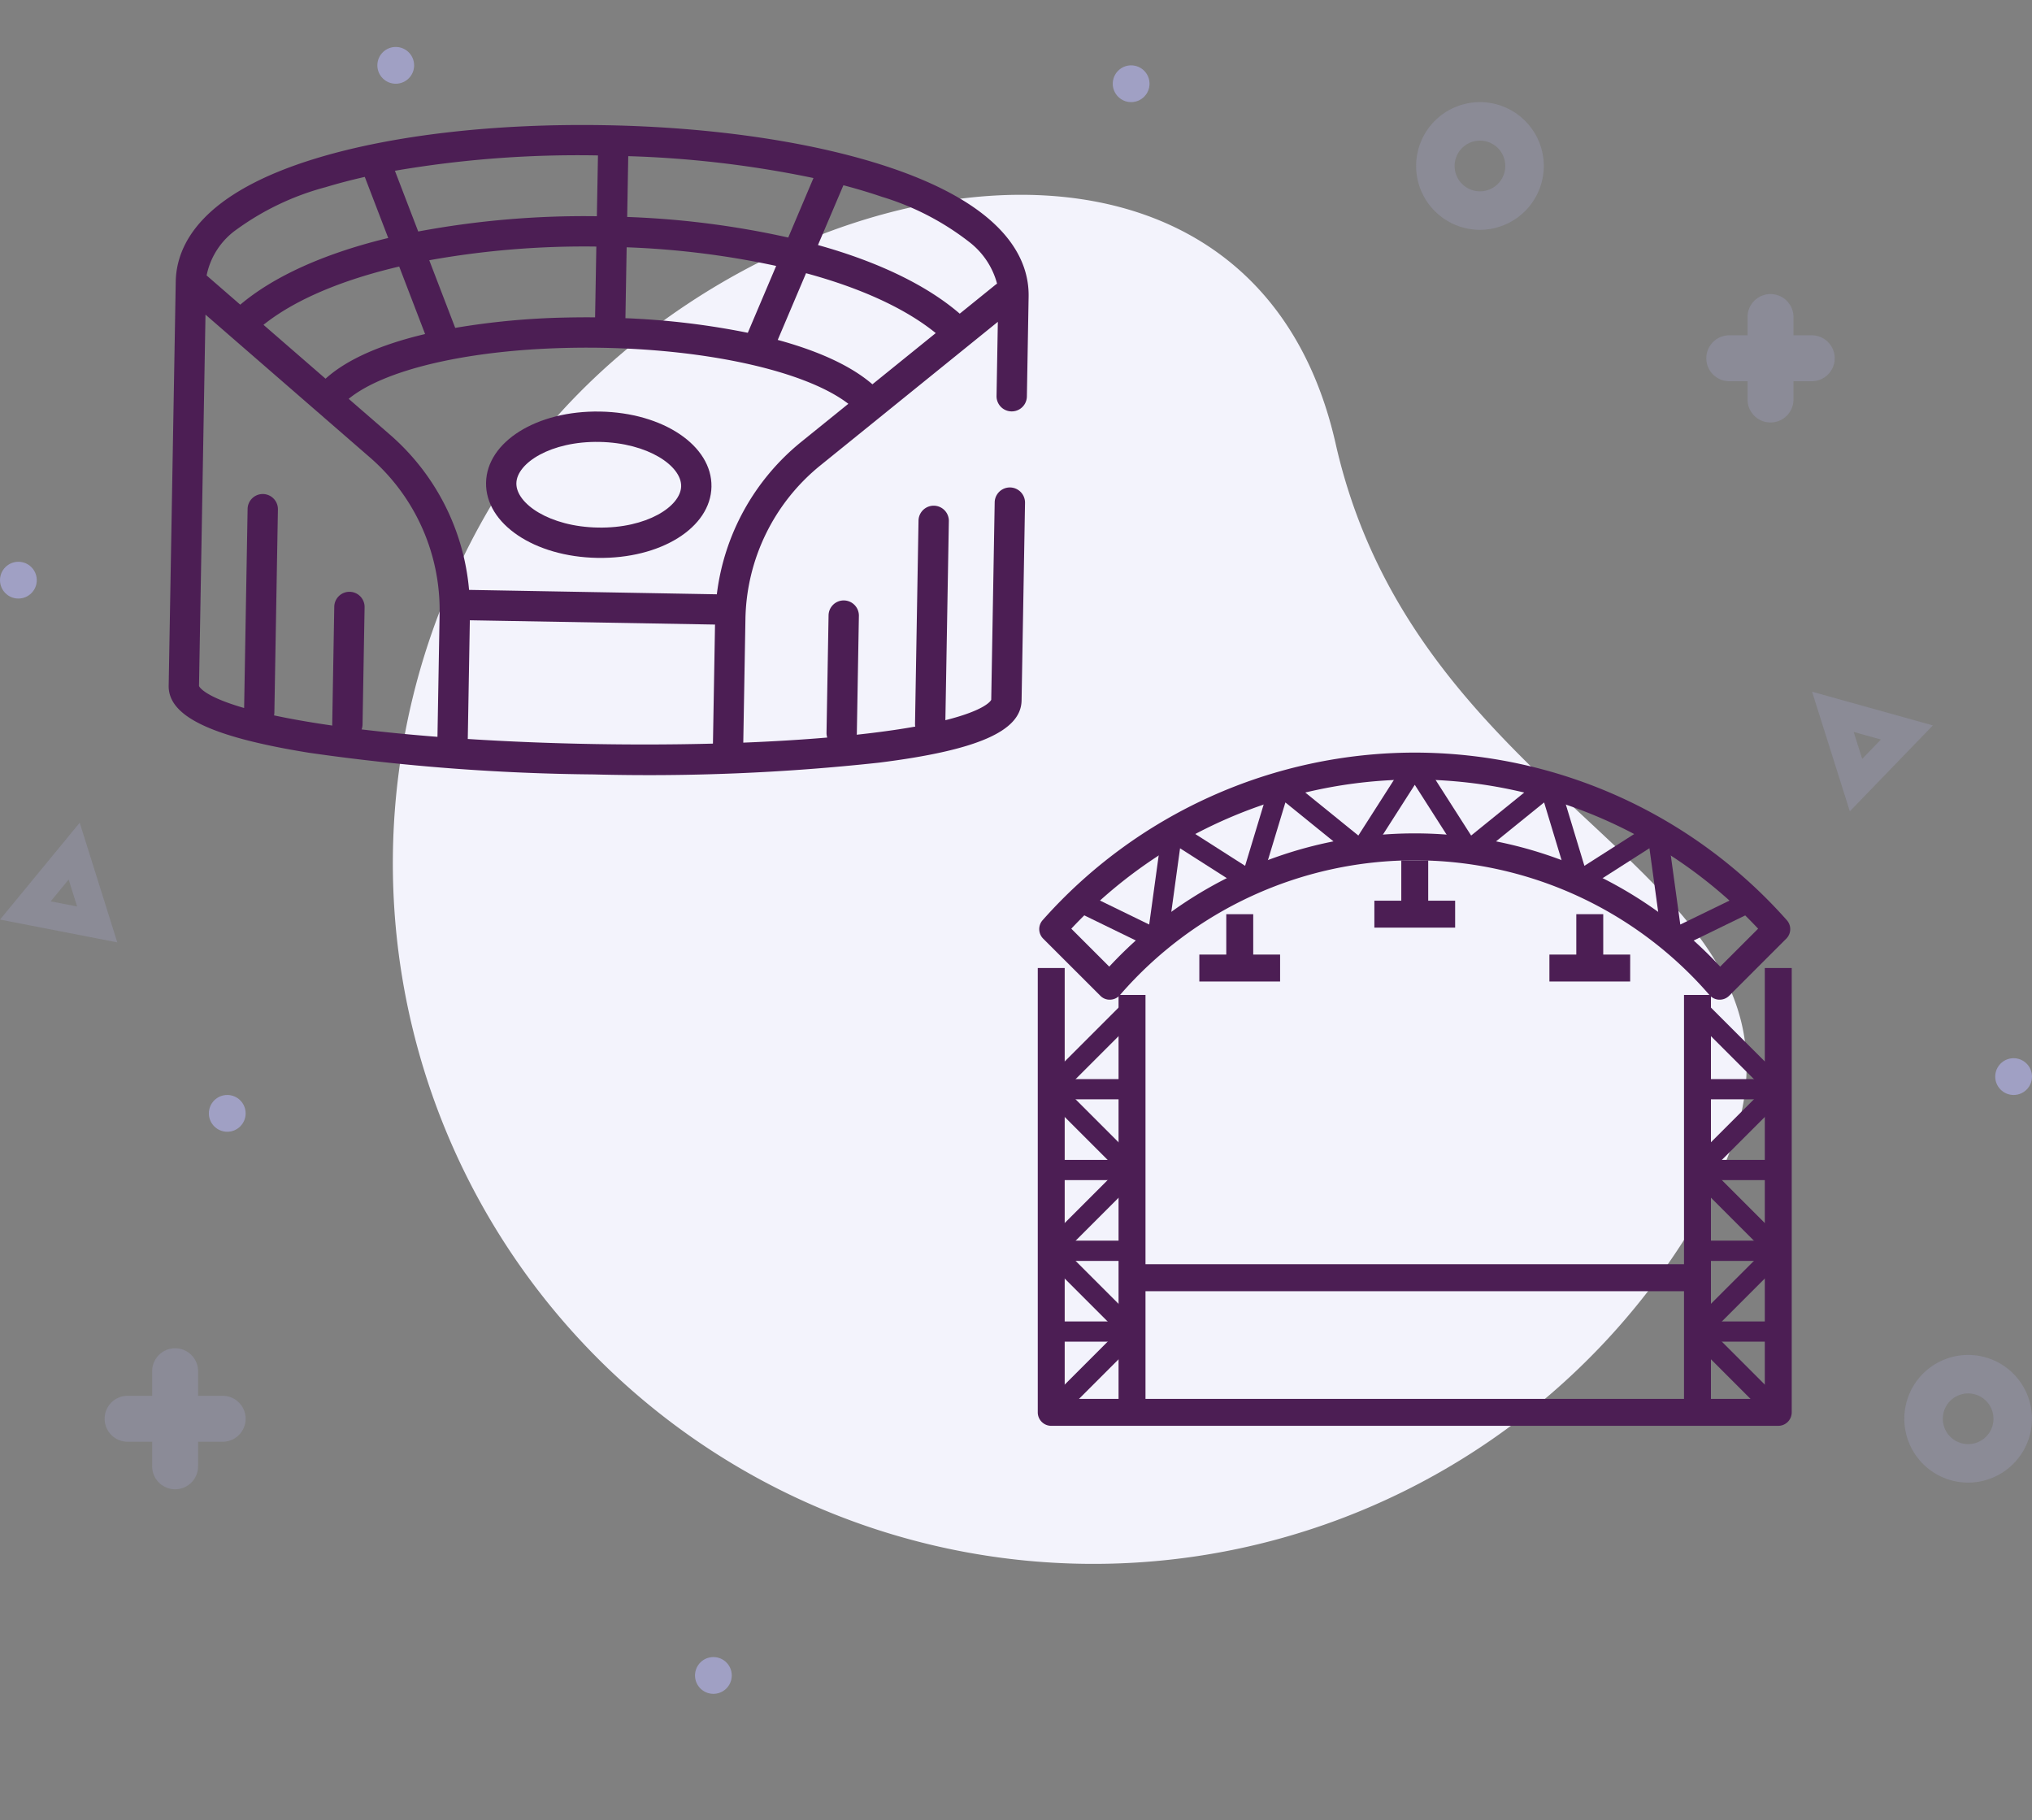
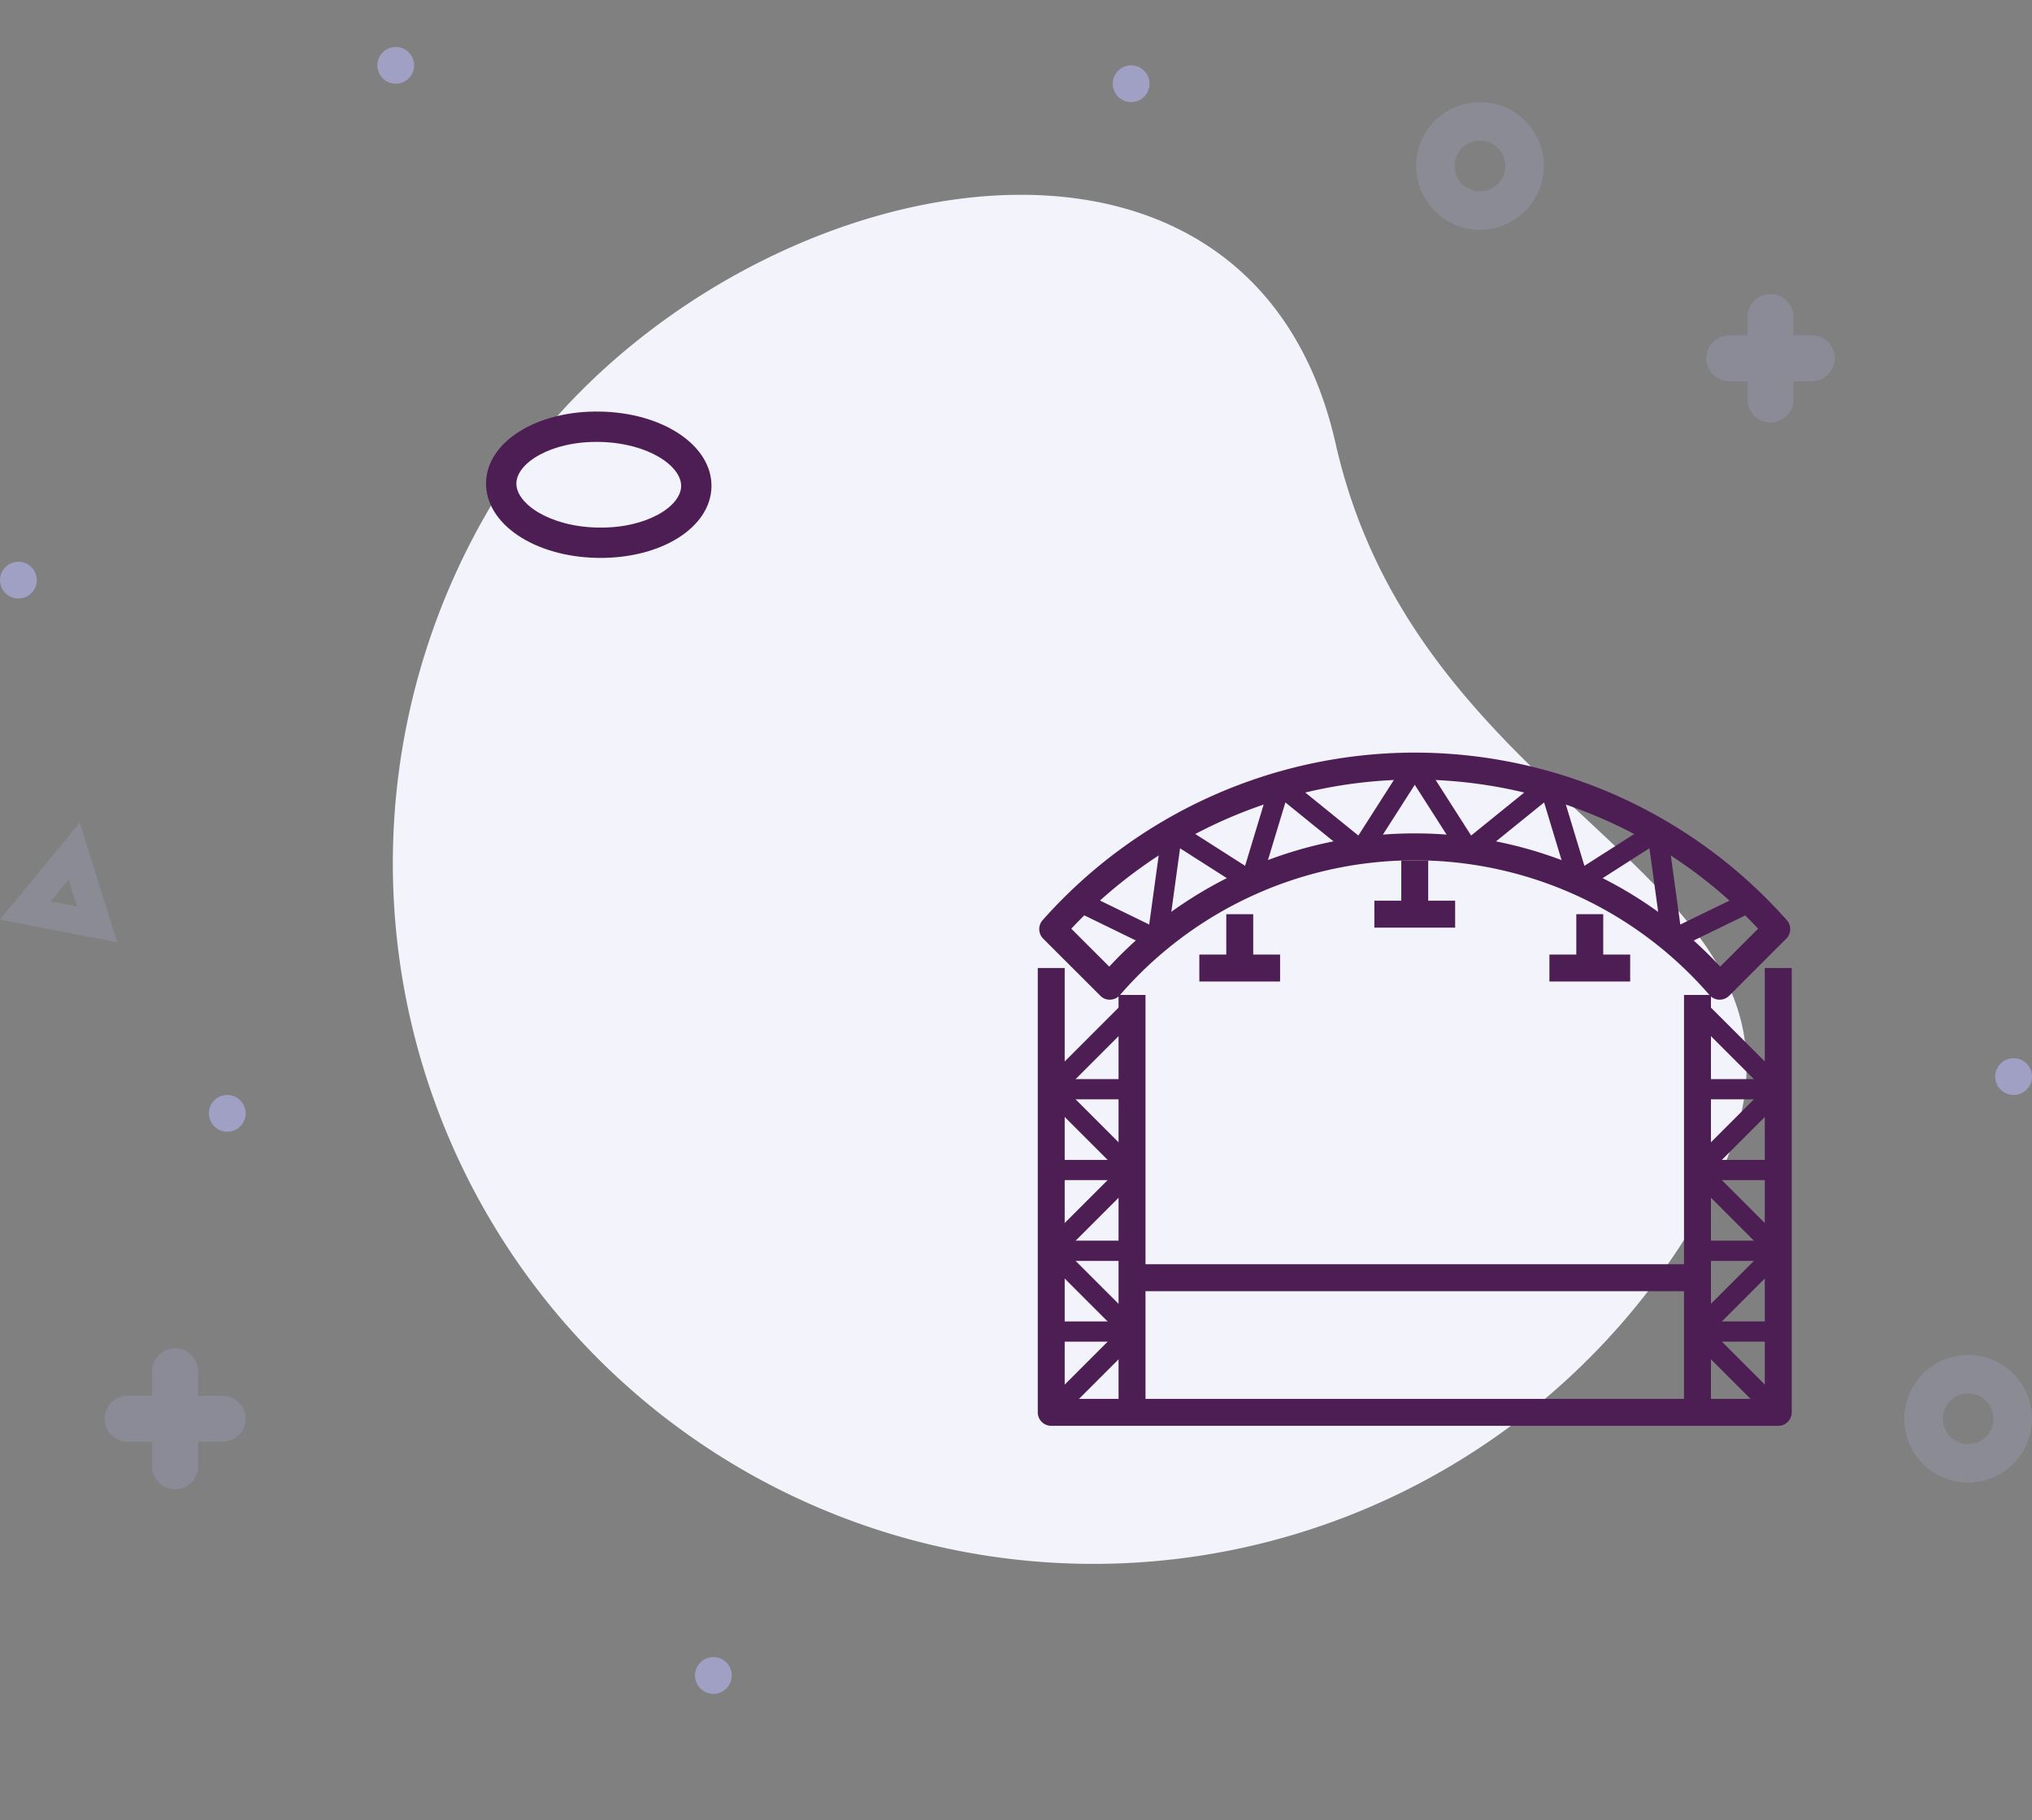
<svg xmlns="http://www.w3.org/2000/svg" width="221.051" height="198.006" viewBox="0 0 221.051 198.006">
  <rect x="0" y="0" width="221.051" height="198.006" fill="#808080" stroke="none" />
  <defs>
    <style>
      .cls-1 {
        fill: #4c1e54;
      }

      .cls-2 {
        fill: #f3f3fc;
        mix-blend-mode: multiply;
        isolation: isolate;
      }

      .cls-3 {
        clip-path: url(#clip-path);
      }

      .cls-4 {
        clip-path: url(#clip-path-2);
      }

      .cls-5, .cls-7 {
        fill: #a0a0c4;
      }

      .cls-5, .cls-6 {
        opacity: 0.33;
      }
    </style>
    <clipPath id="clip-path">
      <path id="Path_29764" data-name="Path 29764" class="cls-1" d="M0,1.853H93.549V-68.833H0Z" transform="translate(0 68.833)" />
    </clipPath>
    <clipPath id="clip-path-2">
      <path id="Path_29767" data-name="Path 29767" class="cls-1" d="M0,1.92H82.018V-71.311H0Z" transform="translate(0 71.311)" />
    </clipPath>
  </defs>
  <g id="speakers_stage_" data-name="speakers stage " transform="translate(-1142.502 -4938)">
    <g id="Group_50152" data-name="Group 50152" transform="translate(254.345 563)">
      <path id="Path_29761" data-name="Path 29761" class="cls-2" d="M76.206,0c42.087,0,86,45.446,52.709,76.206s-10.621,76.206-52.709,76.206A76.206,76.206,0,1,1,76.206,0Z" transform="translate(903 4496.8) rotate(-60)" />
      <g id="Group_32853" data-name="Group 32853" transform="translate(906.507 4388.597)">
        <g id="Group_32852" data-name="Group 32852" class="cls-3" transform="translate(0 0)">
          <g id="Group_32850" data-name="Group 32850" transform="translate(0 0)">
-             <path id="Path_29762" data-name="Path 29762" class="cls-1" d="M2.062.123c-8.227-2.8-19.3-4.463-31.193-4.67S-52.147-3.484-60.466-.969c-12.573,3.8-15.295,9.409-15.366,13.443L-76.6,56.418c-.058,3.339,4.653,5.588,15.275,7.3a231.615,231.615,0,0,0,30.961,2.355A231.539,231.539,0,0,0,.661,64.794c10.676-1.335,15.462-3.419,15.521-6.757l.375-21.5a1.649,1.649,0,1,0-3.3-.058l-.376,21.479c-.045.1-.615,1.121-4.988,2.217l.378-21.654a1.649,1.649,0,1,0-3.3-.058L4.591,60.55a1.643,1.643,0,0,0,.026.319c-1.456.26-3.164.513-5.173.75-.392.046-.792.09-1.194.135.006-.055.01-.11.011-.166l.223-12.763a1.651,1.651,0,0,0-1.62-1.678,1.649,1.649,0,0,0-1.678,1.62L-5.037,61.53a1.628,1.628,0,0,0,.079.532c-2.833.24-5.9.426-9.135.554l.235-13.426A21.979,21.979,0,0,1-5.687,32.445L13.6,16.842l-.141,8.064a1.649,1.649,0,0,0,3.3.058l.189-10.87C17.019,10.059,14.493,4.361,2.062.123M-.044,23.637c-2.391-2.072-6.026-3.666-10.3-4.828l3.079-7.256c6.023,1.632,10.851,3.865,14.11,6.513Zm-66.244-6.471c3.2-2.561,8-4.676,14.025-6.162.243-.061.493-.118.74-.176l2.818,7.342c-.374.089-.745.18-1.106.274-4.359,1.144-7.62,2.682-9.725,4.584Zm20.859.335-2.824-7.359A95.518,95.518,0,0,1-30.078,8.654l-.135,7.7c-1.09-.01-2.171,0-3.235.023A81.583,81.583,0,0,0-45.429,17.5M-30.021,5.355a98.338,98.338,0,0,0-19.433,1.66L-51.99.41A117.54,117.54,0,0,1-29.9-1.259Zm3.241,3.378A93.28,93.28,0,0,1-10.514,10.76L-13.6,18.034a84.109,84.109,0,0,0-13.313-1.588ZM-9.2,7.672A96.305,96.305,0,0,0-26.722,5.434l.116-6.614A115.6,115.6,0,0,1-6.457,1.2ZM-69.186,6.78a29.245,29.245,0,0,1,9.674-4.59c1.34-.406,2.759-.776,4.245-1.113l2.551,6.646c-.112.027-.227.052-.338.08-6.755,1.667-12.161,4.132-15.759,7.172l-3.66-3.178A8.05,8.05,0,0,1-69.186,6.78m4.046,52.872a1.542,1.542,0,0,0,.037-.318l.386-22.083a1.65,1.65,0,0,0-1.62-1.678,1.649,1.649,0,0,0-1.678,1.62l-.378,21.655c-4.332-1.249-4.866-2.289-4.908-2.391l.705-40.4L-54.71,31.59a21.981,21.981,0,0,1,7.583,17.019l-.234,13.375c-2.913-.226-5.679-.5-8.25-.806a1.665,1.665,0,0,0,.1-.529l.223-12.763a1.65,1.65,0,0,0-1.62-1.678,1.65,1.65,0,0,0-1.678,1.62l-.223,12.763a1.492,1.492,0,0,0,.006.166c-.4-.058-.8-.116-1.189-.176-2-.306-3.7-.62-5.144-.93m34.834,3.118c-4.758-.083-9.393-.27-13.761-.551l.225-12.912,26.672.466-.226,12.95c-4.12.108-8.463.125-12.91.047M-7.762,29.88a25.271,25.271,0,0,0-9.208,16.6L-43.923,46A25.264,25.264,0,0,0-52.547,29.1l-4.471-3.882c3.842-3.149,12.784-5.279,23.649-5.539,13.3-.319,25.649,2.188,30.706,6.079ZM9.455,15.954C5.891,12.879.606,10.318-5.967,8.49L-3.2,1.985c1.473.389,2.878.809,4.2,1.26a29.24,29.24,0,0,1,9.507,4.926,8.464,8.464,0,0,1,3.009,4.521,1.568,1.568,0,0,0-.185.128Z" transform="translate(76.6 4.569)" />
-           </g>
+             </g>
          <g id="Group_32851" data-name="Group 32851" transform="translate(34.524 31.168)">
            <path id="Path_29763" data-name="Path 29763" class="cls-1" d="M.325,0C-6.55-.12-12,3.282-12.075,7.745S-6.828,15.8.047,15.917s12.322-3.282,12.4-7.745S7.2.12.325,0M.105,12.619c-5.282-.091-8.92-2.612-8.882-4.816s3.763-4.6,9.044-4.5,8.92,2.612,8.882,4.816-3.763,4.6-9.044,4.5" transform="translate(12.076 0.003)" />
          </g>
        </g>
      </g>
      <g id="Group_32859" data-name="Group 32859" transform="translate(1001.051 4456.865)">
        <g id="Group_32856" data-name="Group 32856" class="cls-4" transform="translate(0 0)">
          <g id="Group_32854" data-name="Group 32854" transform="translate(0.688 27.051)">
            <path id="Path_29765" data-name="Path 29765" class="cls-1" d="M2.073,1.193-6.714-7.6a1.1,1.1,0,0,1,0-1.553L1.3-17.16l-8.011-8.012a1.1,1.1,0,0,1,0-1.553L1.3-34.735l-8.011-8.011L-5.161-44.3l8.788,8.788-.777.776.777.777-8.011,8.01,8.011,8.011-.777.777.777.776L-4.384-8.372,3.627-.361Zm-77.536,0L-77.016-.361l8.011-8.011-8.011-8.011.776-.776-.776-.777,8.011-8.011-8.011-8.01.776-.777-.776-.776,8.788-8.788,1.553,1.554-8.011,8.011,8.011,8.011a1.1,1.1,0,0,1,0,1.553l-8.011,8.012,8.011,8.011a1.1,1.1,0,0,1,0,1.553Z" transform="translate(77.016 44.3)" />
          </g>
          <g id="Group_32855" data-name="Group 32855" transform="translate(0 23.434)">
            <path id="Path_29766" data-name="Path 29766" class="cls-1" d="M2.112,1.305H-76.978A1.465,1.465,0,0,1-78.442-.16V-48.492h2.929V-1.624h5.859V-45.563h2.93V-1.624H-8.141V-45.563h2.93V-1.624H.647V-48.492H3.576V-.16A1.465,1.465,0,0,1,2.112,1.305" transform="translate(78.442 48.492)" />
          </g>
        </g>
        <path id="Path_29768" data-name="Path 29768" class="cls-1" d="M80.515-8.164H71.728v-2.2h8.787Zm-70.3,0H1.427v-2.2h8.787Zm70.3-8.788H71.728v-2.2h8.787Zm-70.3,0H1.427v-2.2h8.787Zm70.3-8.787H71.728v-2.2h8.787Zm-70.3,0H1.427v-2.2h8.787Zm70.3-8.787H71.728v-2.2h8.787Zm-70.3,0H1.427v-2.2h8.787Z" transform="translate(0.038 72.242)" />
        <g id="Group_32858" data-name="Group 32858" class="cls-4" transform="translate(0 0)">
          <path id="Path_29769" data-name="Path 29769" class="cls-1" d="M71.762-12.726H10.249v-2.93H71.762Zm2.414-31.708h-.053a1.457,1.457,0,0,1-1.054-.505A42.387,42.387,0,0,0,41-59.593,42.392,42.392,0,0,0,8.939-44.941a1.457,1.457,0,0,1-1.054.505A1.4,1.4,0,0,1,6.8-44.864L.585-51.073a1.466,1.466,0,0,1-.061-2.009A54.169,54.169,0,0,1,41-71.311,54.157,54.157,0,0,1,81.484-53.08a1.463,1.463,0,0,1-.061,2.007l-6.212,6.21a1.463,1.463,0,0,1-1.035.429M3.644-52.156l4.129,4.127A45.318,45.318,0,0,1,41-62.523a45.312,45.312,0,0,1,33.23,14.494l4.129-4.127A51.225,51.225,0,0,0,41-68.381,51.23,51.23,0,0,0,3.644-52.156" transform="translate(0.004 71.311)" />
          <g id="Group_32857" data-name="Group 32857" transform="translate(4.018 0.402)">
            <path id="Path_29770" data-name="Path 29770" class="cls-1" d="M1.7.552a1.085,1.085,0,0,1-.518-.13A1.1,1.1,0,0,1,.615-.4l-1.387-10.1L-7.888-5.951a1.093,1.093,0,0,1-.971.106,1.1,1.1,0,0,1-.671-.712l-2.7-8.925L-19.74-9.4a1.1,1.1,0,0,1-.867.23,1.1,1.1,0,0,1-.75-.492L-26.3-17.4l-4.947,7.735A1.1,1.1,0,0,1-32-9.171a1.086,1.086,0,0,1-.867-.23l-7.508-6.08-2.7,8.925a1.1,1.1,0,0,1-.672.712,1.08,1.08,0,0,1-.971-.106l-7.116-4.542L-53.221-.4a1.1,1.1,0,0,1-.57.818,1.1,1.1,0,0,1-1,.021l-8.5-4.142.961-1.976L-55.191-2.2l1.415-10.295a1.1,1.1,0,0,1,.627-.846,1.1,1.1,0,0,1,1.052.071l7.339,4.685,2.755-9.1a1.1,1.1,0,0,1,.73-.731,1.093,1.093,0,0,1,1.013.2l7.822,6.336,5.21-8.148a1.144,1.144,0,0,1,1.851,0l5.209,8.148,7.823-6.336a1.108,1.108,0,0,1,1.013-.2,1.1,1.1,0,0,1,.729.731l2.756,9.1,7.338-4.685a1.1,1.1,0,0,1,1.052-.071,1.1,1.1,0,0,1,.627.846L2.585-2.2,9.727-5.675,10.689-3.7,2.184.442A1.111,1.111,0,0,1,1.7.552" transform="translate(63.294 20.5)" />
          </g>
        </g>
        <path id="Path_29772" data-name="Path 29772" class="cls-1" d="M41.437-54.041H38.508V-59.9h2.929Z" transform="translate(1.037 71.618)" />
        <path id="Path_29773" data-name="Path 29773" class="cls-1" d="M44.443-52.693H35.656v-2.93h8.787Z" transform="translate(0.96 71.733)" />
        <path id="Path_29774" data-name="Path 29774" class="cls-1" d="M59.978-48.337h-2.93v-5.858h2.93Z" transform="translate(1.536 71.772)" />
        <path id="Path_29775" data-name="Path 29775" class="cls-1" d="M22.9-48.337H19.968v-5.858H22.9Z" transform="translate(0.538 71.772)" />
        <path id="Path_29776" data-name="Path 29776" class="cls-1" d="M62.984-46.987H54.2v-2.93h8.787Z" transform="translate(1.459 71.887)" />
        <path id="Path_29777" data-name="Path 29777" class="cls-1" d="M25.9-46.987H17.115v-2.93H25.9Z" transform="translate(0.461 71.887)" />
      </g>
    </g>
    <g id="Group_73139" data-name="Group 73139" transform="translate(-6.447 3900.108)">
      <path id="Path_55249" data-name="Path 55249" class="cls-5" d="M165.219,2049.237a6.945,6.945,0,1,1,6.945-6.945A6.954,6.954,0,0,1,165.219,2049.237Zm0-9.7a2.755,2.755,0,1,0,2.755,2.755A2.759,2.759,0,0,0,165.219,2039.536Z" transform="translate(1144.727 -986.346)" />
      <path id="Path_55249-2" data-name="Path 55249" class="cls-5" d="M165.219,2049.237a6.945,6.945,0,1,1,6.945-6.945A6.954,6.954,0,0,1,165.219,2049.237Zm0-9.7a2.755,2.755,0,1,0,2.755,2.755A2.759,2.759,0,0,0,165.219,2039.536Z" transform="translate(1197.835 -850.071)" />
      <g id="Group_73131" data-name="Group 73131" class="cls-6" transform="translate(15.068 -21.123)">
        <path id="Line_6304" data-name="Line 6304" class="cls-7" d="M0,11.473a2.5,2.5,0,0,1-2.5-2.5V0A2.5,2.5,0,0,1,0-2.5,2.5,2.5,0,0,1,2.5,0V8.973A2.5,2.5,0,0,1,0,11.473Z" transform="translate(1326.486 1093.5)" />
        <path id="Line_6305" data-name="Line 6305" class="cls-7" d="M8.973,2.5H0A2.5,2.5,0,0,1-2.5,0,2.5,2.5,0,0,1,0-2.5H8.973a2.5,2.5,0,0,1,2.5,2.5A2.5,2.5,0,0,1,8.973,2.5Z" transform="translate(1322 1097.986)" />
      </g>
      <g id="Group_73132" data-name="Group 73132" class="cls-6" transform="translate(-159.171 93.549)">
        <path id="Line_6304-2" data-name="Line 6304" class="cls-7" d="M0,12.843a2.5,2.5,0,0,1-2.5-2.5V0A2.5,2.5,0,0,1,0-2.5,2.5,2.5,0,0,1,2.5,0V10.343A2.5,2.5,0,0,1,0,12.843Z" transform="translate(1327.171 1093.5)" />
        <path id="Line_6305-2" data-name="Line 6305" class="cls-7" d="M10.343,2.5H0A2.5,2.5,0,0,1-2.5,0,2.5,2.5,0,0,1,0-2.5H10.343a2.5,2.5,0,0,1,2.5,2.5A2.5,2.5,0,0,1,10.343,2.5Z" transform="translate(1322 1098.671)" />
      </g>
      <path id="Polygon_5_-_Outline" data-name="Polygon 5 - Outline" class="cls-5" d="M6.5,6.3,5.037,9H7.963L6.5,6.3M6.5,0,13,12H0Z" transform="translate(1151.239 1126.142) rotate(11)" />
-       <path id="Polygon_5_-_Outline-2" data-name="Polygon 5 - Outline" class="cls-5" d="M6.5,6.3,5.037,9H7.963L6.5,6.3M6.5,0,13,12H0Z" transform="matrix(0.695, -0.719, 0.719, 0.695, 1341.555, 1117.806)" />
      <circle id="Ellipse_5038" data-name="Ellipse 5038" class="cls-7" cx="2" cy="2" r="2" transform="translate(1148.949 1099)" />
      <circle id="Ellipse_5041" data-name="Ellipse 5041" class="cls-7" cx="2" cy="2" r="2" transform="translate(1270 1045)" />
      <circle id="Ellipse_5043" data-name="Ellipse 5043" class="cls-7" cx="2" cy="2" r="2" transform="translate(1366 1153)" />
      <circle id="Ellipse_5039" data-name="Ellipse 5039" class="cls-7" cx="2" cy="2" r="2" transform="translate(1190 1043)" />
      <circle id="Ellipse_5042" data-name="Ellipse 5042" class="cls-7" cx="2" cy="2" r="2" transform="translate(1224.555 1218.142)" />
      <circle id="Ellipse_5040" data-name="Ellipse 5040" class="cls-7" cx="2" cy="2" r="2" transform="translate(1171.671 1157)" />
    </g>
  </g>
</svg>